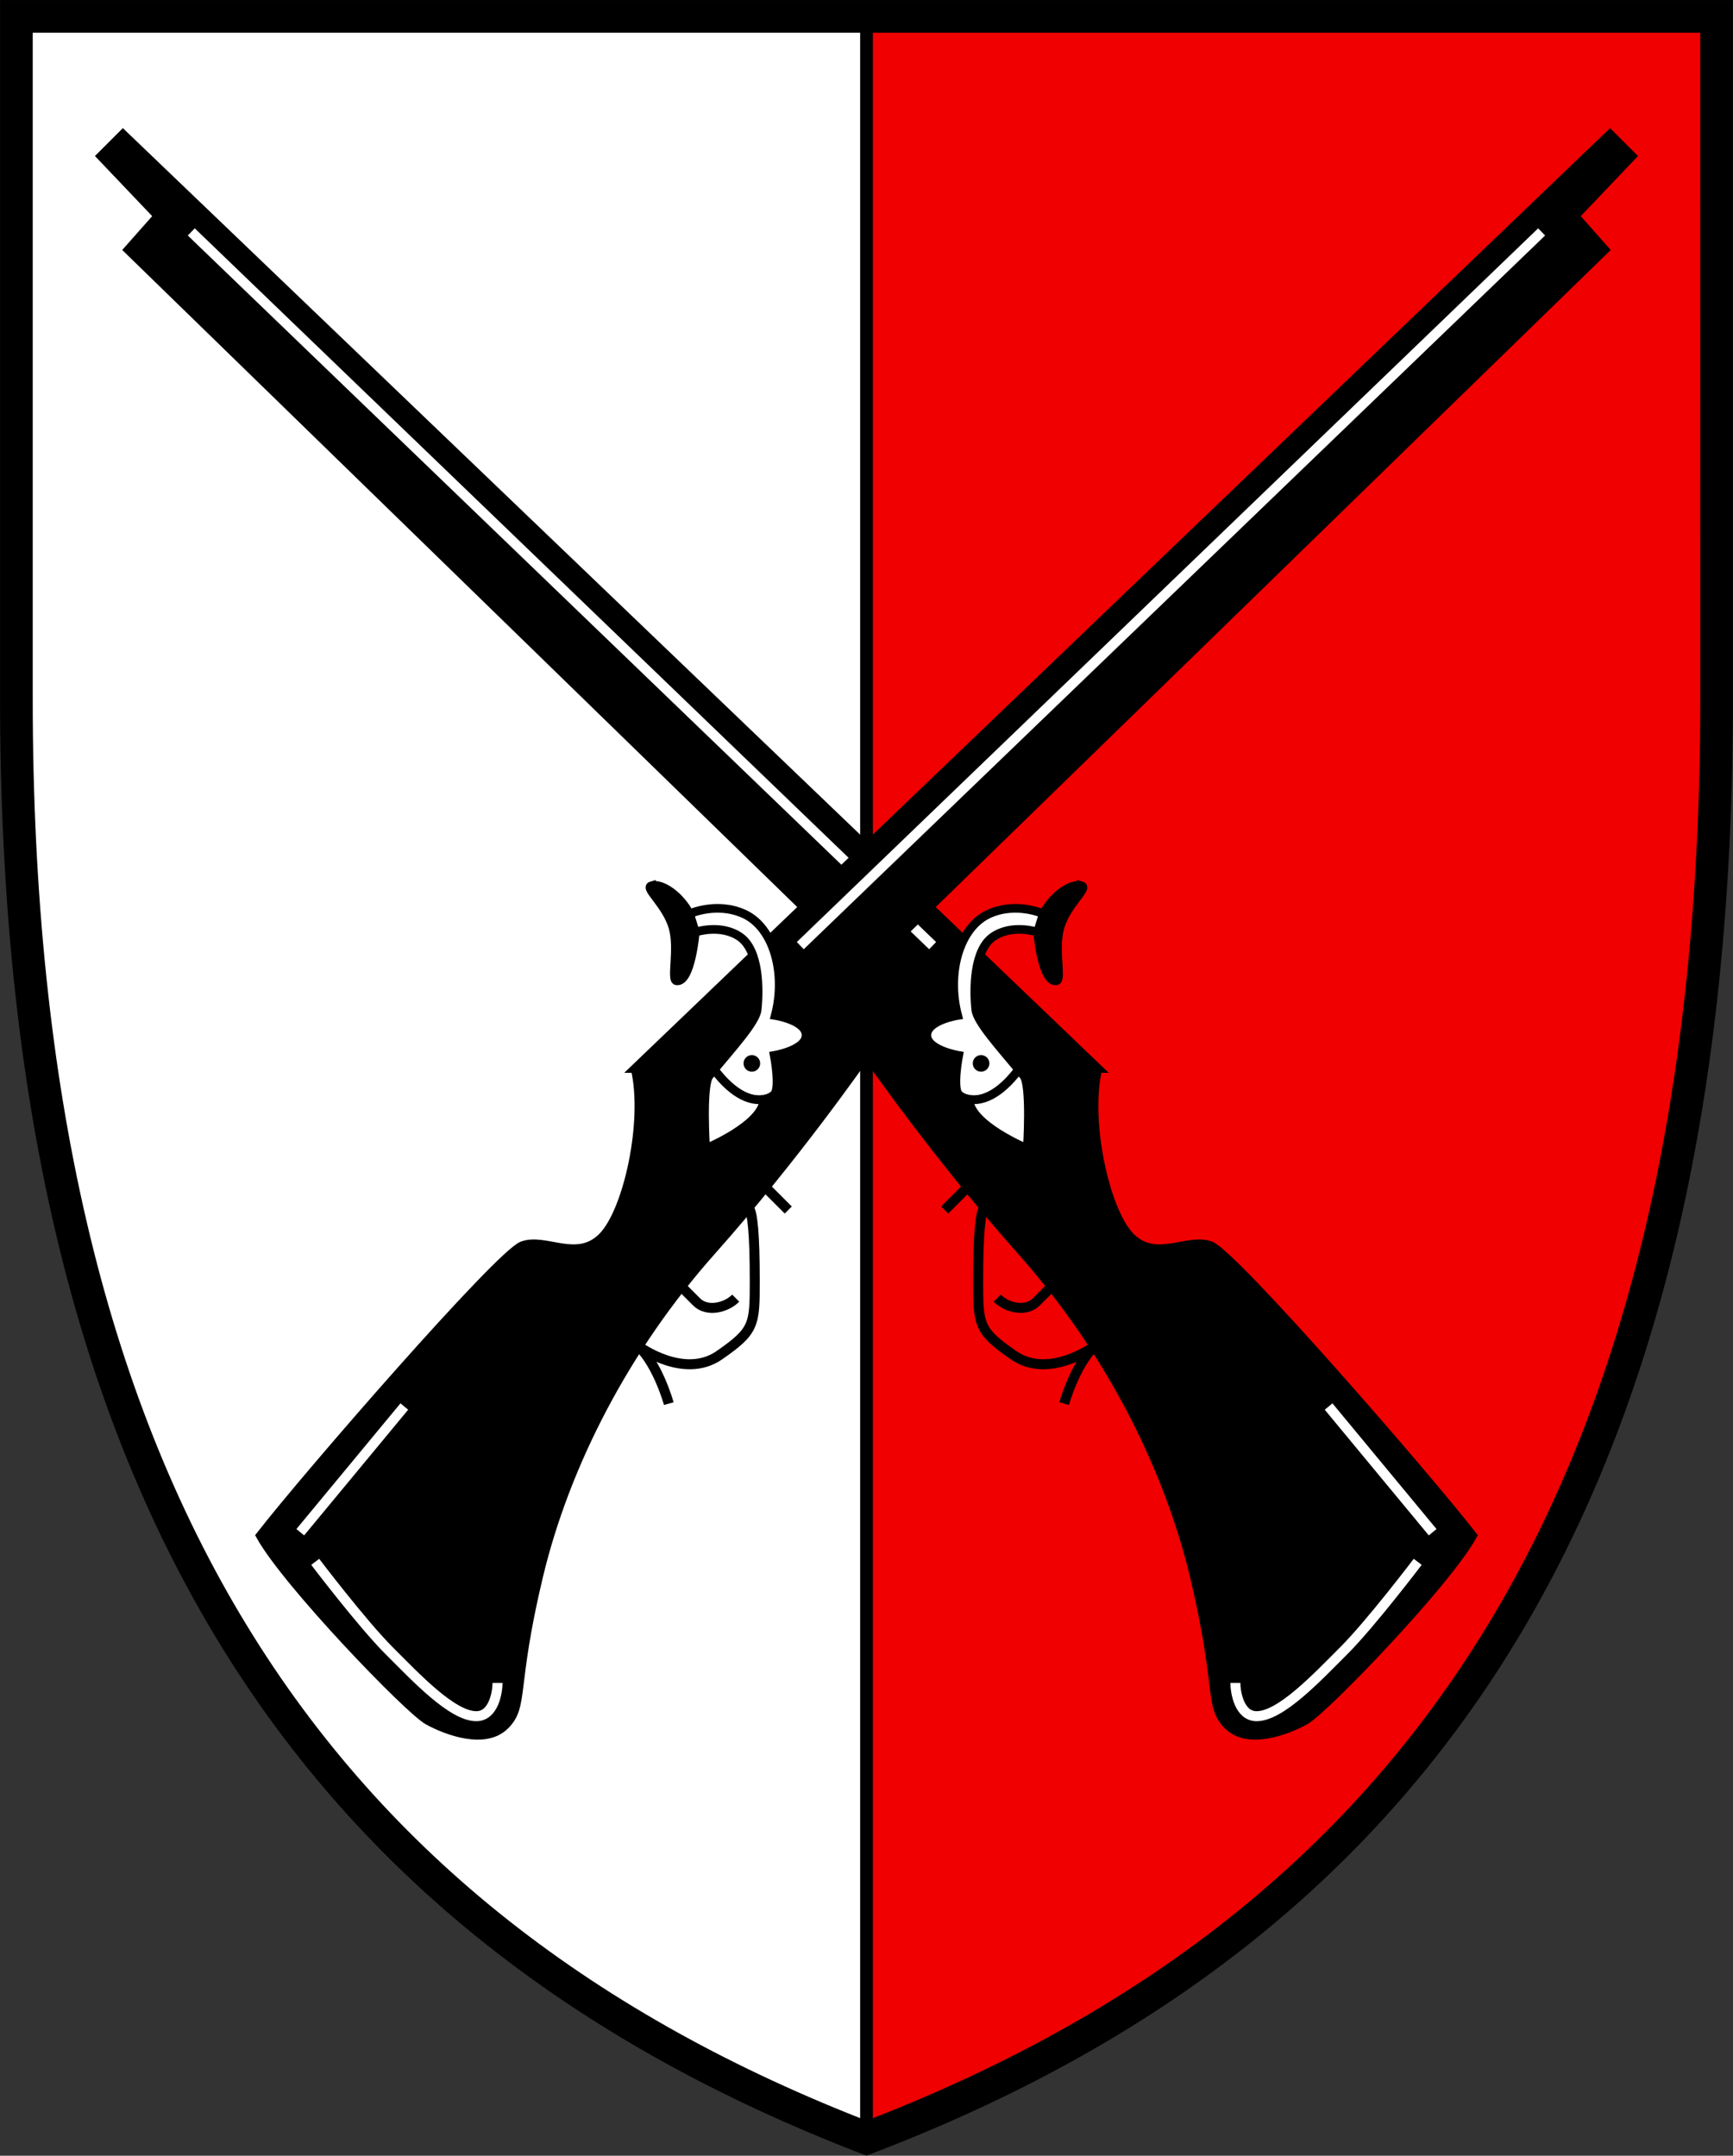
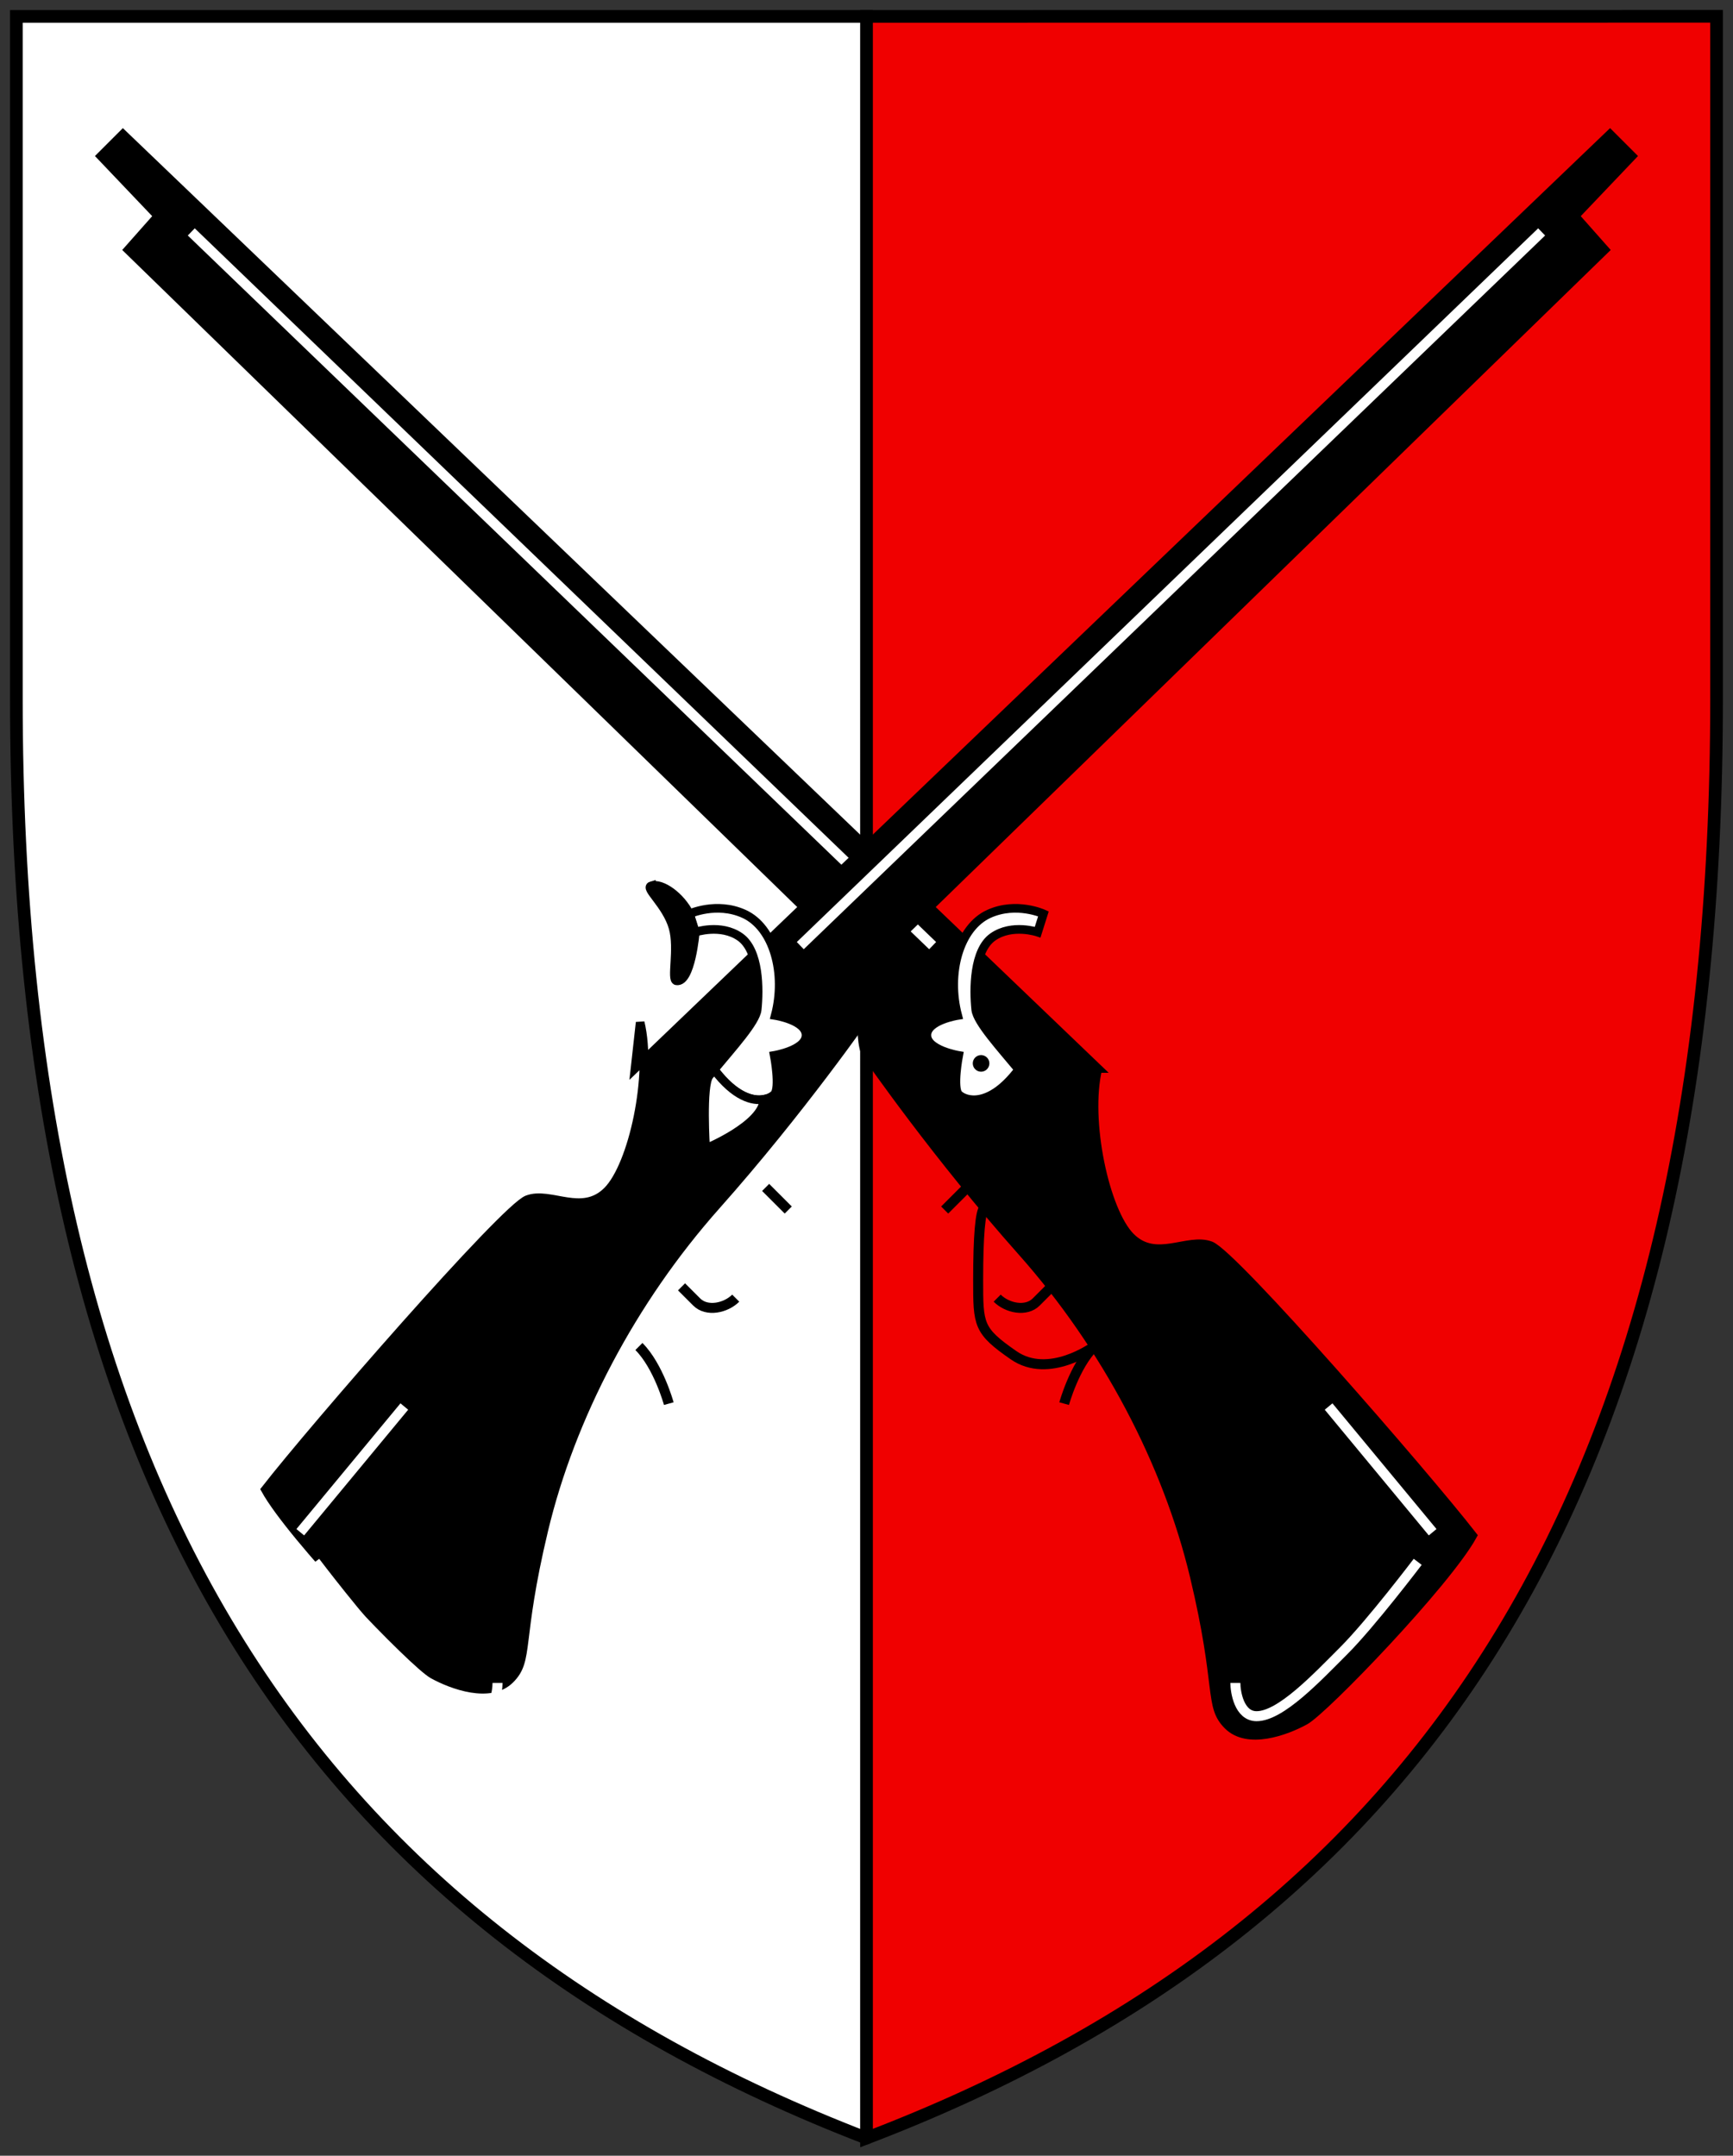
<svg xmlns="http://www.w3.org/2000/svg" width="520" height="647">
  <rect width="100%" height="100%" fill="#333333" stroke="none" />
  <g stroke="#000">
    <path d="m260.01 4.92h-255.1v204.9c0 236.37 87.931 367.47 255.08 431.91 8e-3 0 0.011 0 0.019-8e-3z" fill="#fff" stroke-width="3.8" />
    <path d="m260.01 4.92v636.79c168.01-64.201 255.06-195.54 255.06-431.91l-4e-3 -204.9z" fill="#f00000" stroke-width="3.8" />
    <path d="m329.43 320.68-292.55-280.41-6.577 6.577 17.128 17.996-8.961 10.118 214.06 208.43c5.926 5.926 5.926 13.876 5.926 19.297s0.102 11.816 1.533 13.822c1.431 2.006 21.16 30.481 46.6 59.099 25.439 28.62 43.652 63.6 51.747 97.418 8.094 33.82 4.191 38.883 10.117 44.809 5.927 5.926 17.345 1.734 23.127-1.446 5.782-3.18 42.495-41.339 50.3-55.505-14.165-18.213-71.695-84.413-78.63-87.014-6.935-2.6-16.333 5.059-23.993-2.6-7.661-7.661-13.587-34.98-9.829-50.591z" stroke-width="2.6" />
  </g>
  <g fill="none" stroke="#000" stroke-width="3">
    <path d="m283.46 363.17 6.786-6.786m29.06 64.893s3.089-11.264 8.967-17.144" />
    <path d="m328.27 404.13s-13.521 9.989-24.144 2.617c-10.624-7.372-10.624-9.106-10.624-22.549s0.659-20.522 1.813-21.677" />
    <path d="m299.21 389.62c3 3 8.672 4.191 11.708 1.156l4.552-4.552" />
  </g>
  <g stroke="#000" stroke-width="2.6">
    <path d="m278.11 310.7c0-4.481 9.251-5.926 9.251-5.926-3.324-12.575 0.434-26.452 9.396-30.499 8.248-3.725 16.333 0 16.333 0l-1.734 5.492s-7.66-2.6-13.442 1.446c-5.781 4.048-5.782 15.756-5.131 21.826 0.39 3.649 7.437 11.378 12.895 17.979-8.961 11.853-16.147 9.34-18.026 7.461-1.879-1.879 0-11.708 0-11.708s-9.54-1.591-9.54-6.072z" fill="#fff" />
-     <path d="m324.54 265.86c2.113 0.633-4.577 5.681-6.532 12.585-1.797 6.35 0.678 15.673-1.021 15.926-4.361 0.65-5.637-14.599-5.637-14.599l1.734-5.492c2.645-5.238 8.275-9.373 11.456-8.419z" />
-     <path d="m305.68 321.02c0.512 0.619 0.514 0.618 1.487 1.824 2.317 2.873 1.084 21.898 1.084 21.898s-17.218-7.09-17.499-14.792v-8.7e-4c3.327 0.606 8.696-0.689 14.927-8.929z" fill="#fff" />
  </g>
  <ellipse cx="294.38" cy="319.16" rx="2.493" ry="2.493" stroke-width="1" />
  <path d="m57.393 69.605 222.45 214.21m118.81 138.33 31.221 37.726m-4.48 8.89s-14.058 18.538-22.188 26.668c-8.131 8.131-18.935 19.658-26.162 19.658-5.276 0-6.36-7.372-6.36-9.974" fill="none" stroke="#fff" stroke-width="3" />
-   <path d="m190.55 320.68 292.55-280.41 6.577 6.577-17.128 17.996 8.961 10.118-214.06 208.43c-5.926 5.926-5.926 13.876-5.926 19.297s-0.102 11.816-1.533 13.822c-1.431 2.006-21.161 30.481-46.6 59.099-25.439 28.62-43.652 63.6-51.747 97.418-8.095 33.82-4.191 38.883-10.118 44.809-5.927 5.926-17.345 1.734-23.127-1.446-5.782-3.18-42.495-41.339-50.3-55.505 14.165-18.213 71.695-84.413 78.63-87.014 6.935-2.6 16.333 5.059 23.994-2.6 7.661-7.661 13.588-34.981 9.829-50.591z" stroke="#000" stroke-width="2.6" />
+   <path d="m190.55 320.68 292.55-280.41 6.577 6.577-17.128 17.996 8.961 10.118-214.06 208.43c-5.926 5.926-5.926 13.876-5.926 19.297c-1.431 2.006-21.161 30.481-46.6 59.099-25.439 28.62-43.652 63.6-51.747 97.418-8.095 33.82-4.191 38.883-10.118 44.809-5.927 5.926-17.345 1.734-23.127-1.446-5.782-3.18-42.495-41.339-50.3-55.505 14.165-18.213 71.695-84.413 78.63-87.014 6.935-2.6 16.333 5.059 23.994-2.6 7.661-7.661 13.588-34.981 9.829-50.591z" stroke="#000" stroke-width="2.6" />
  <g fill="none" stroke="#000" stroke-width="3">
    <path d="m236.52 363.17-6.786-6.786m-29.06 64.893s-3.088-11.264-8.967-17.144" />
-     <path d="m191.7 404.13s13.52 9.989 24.144 2.617c10.624-7.372 10.624-9.106 10.624-22.549s-0.659-20.522-1.813-21.677" />
    <path d="m220.76 389.62c-3 3-8.673 4.191-11.708 1.156l-4.553-4.552" />
  </g>
  <g stroke="#000" stroke-width="2.6">
    <path d="m241.86 310.7c0-4.481-9.251-5.926-9.251-5.926 3.324-12.575-0.434-26.452-9.395-30.499-8.248-3.725-16.333 0-16.333 0l1.734 5.492s7.66-2.6 13.442 1.446 5.782 15.756 5.132 21.826c-0.391 3.649-7.437 11.378-12.896 17.979 8.962 11.853 16.147 9.34 18.027 7.461 1.879-1.879 0-11.708 0-11.708s9.54-1.591 9.54-6.072z" fill="#fff" />
    <path d="m195.43 265.86c-2.113 0.633 4.577 5.681 6.532 12.585 1.798 6.35-0.678 15.673 1.021 15.926 4.361 0.65 5.637-14.599 5.637-14.599l-1.734-5.492c-2.646-5.238-8.275-9.373-11.456-8.419z" />
    <path d="m214.3 321.02c-0.512 0.619-0.514 0.618-1.487 1.824-2.317 2.873-1.084 21.898-1.084 21.898s17.218-7.09 17.499-14.792v-8.7e-4c-3.328 0.606-8.697-0.689-14.927-8.929z" fill="#fff" />
  </g>
-   <ellipse cx="225.6" cy="319.16" rx="2.493" ry="2.493" stroke-width="1" />
  <path d="m462.58 69.605-222.45 214.21m-118.81 138.33-31.221 37.726m4.48 8.89s14.057 18.538 22.188 26.668c8.131 8.131 18.935 19.658 26.162 19.658 5.276 0 6.36-7.372 6.36-9.974" fill="none" stroke="#fff" stroke-width="3" />
-   <path d="m515.08 209.82c0 236.38-87.058 367.72-255.08 431.91-167.15-64.447-255.08-195.55-255.08-431.91v-204.9h510.14z" fill="none" stroke="#000" stroke-width="9.8" />
</svg>